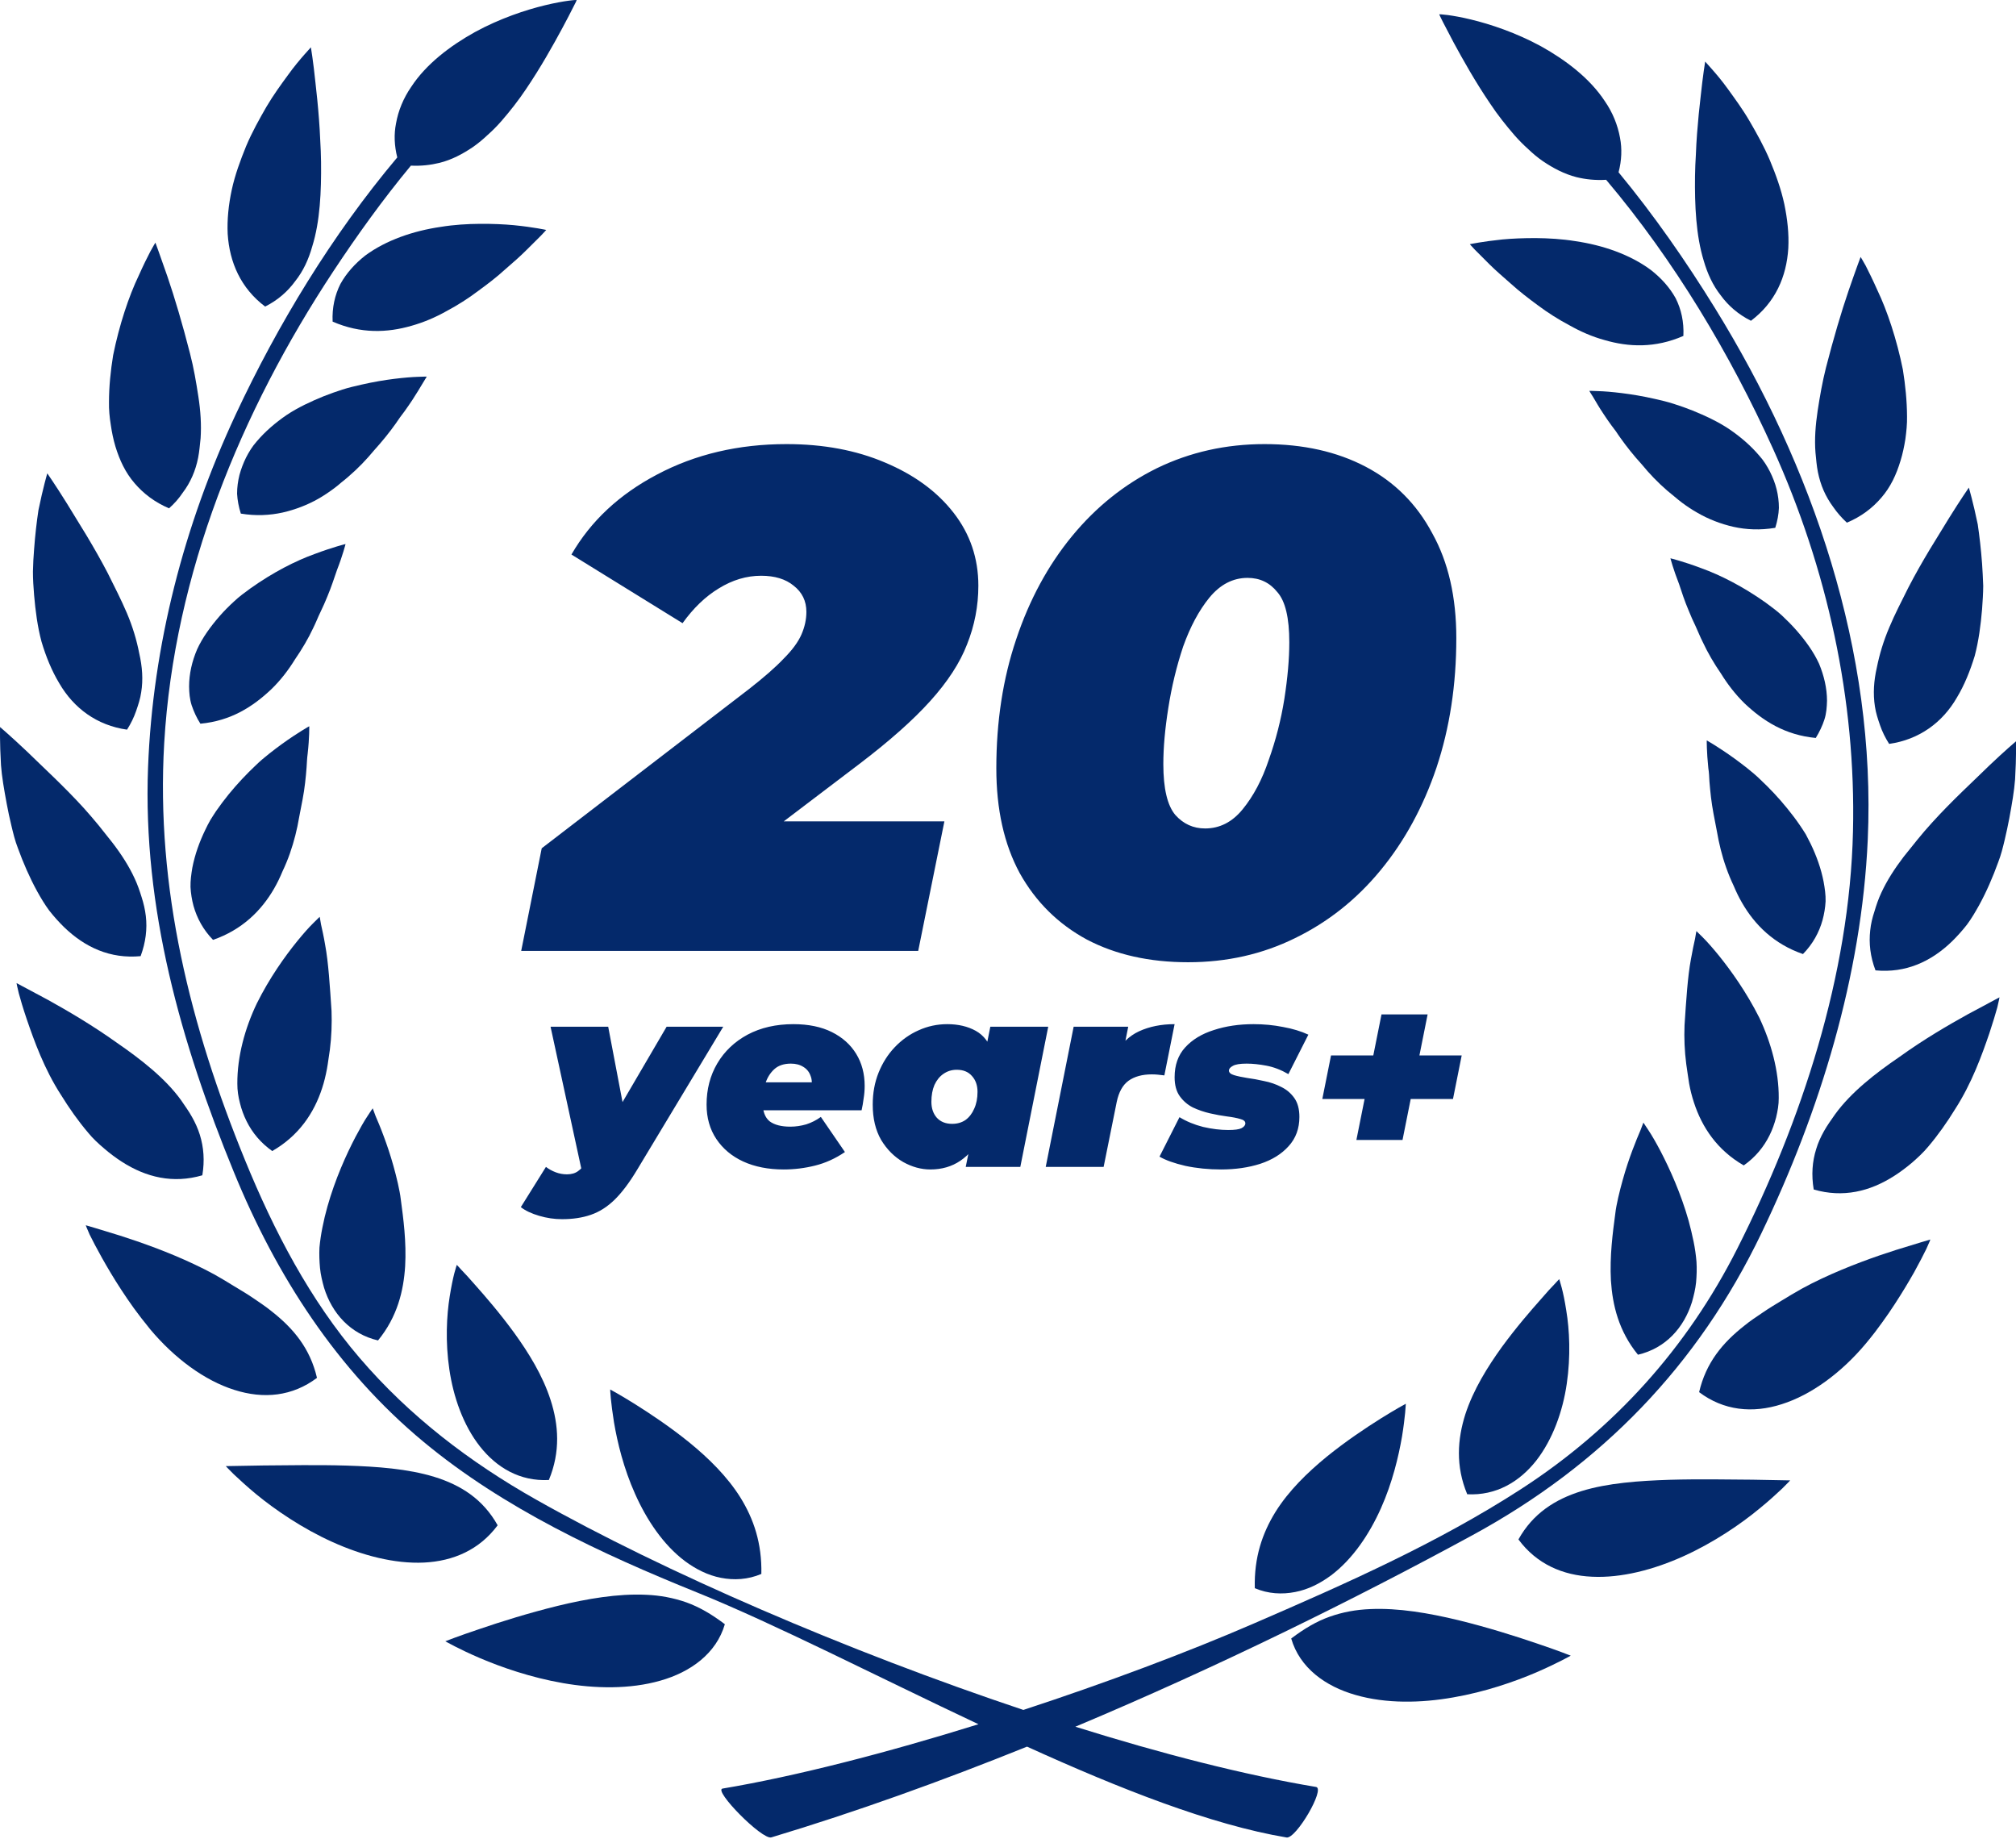
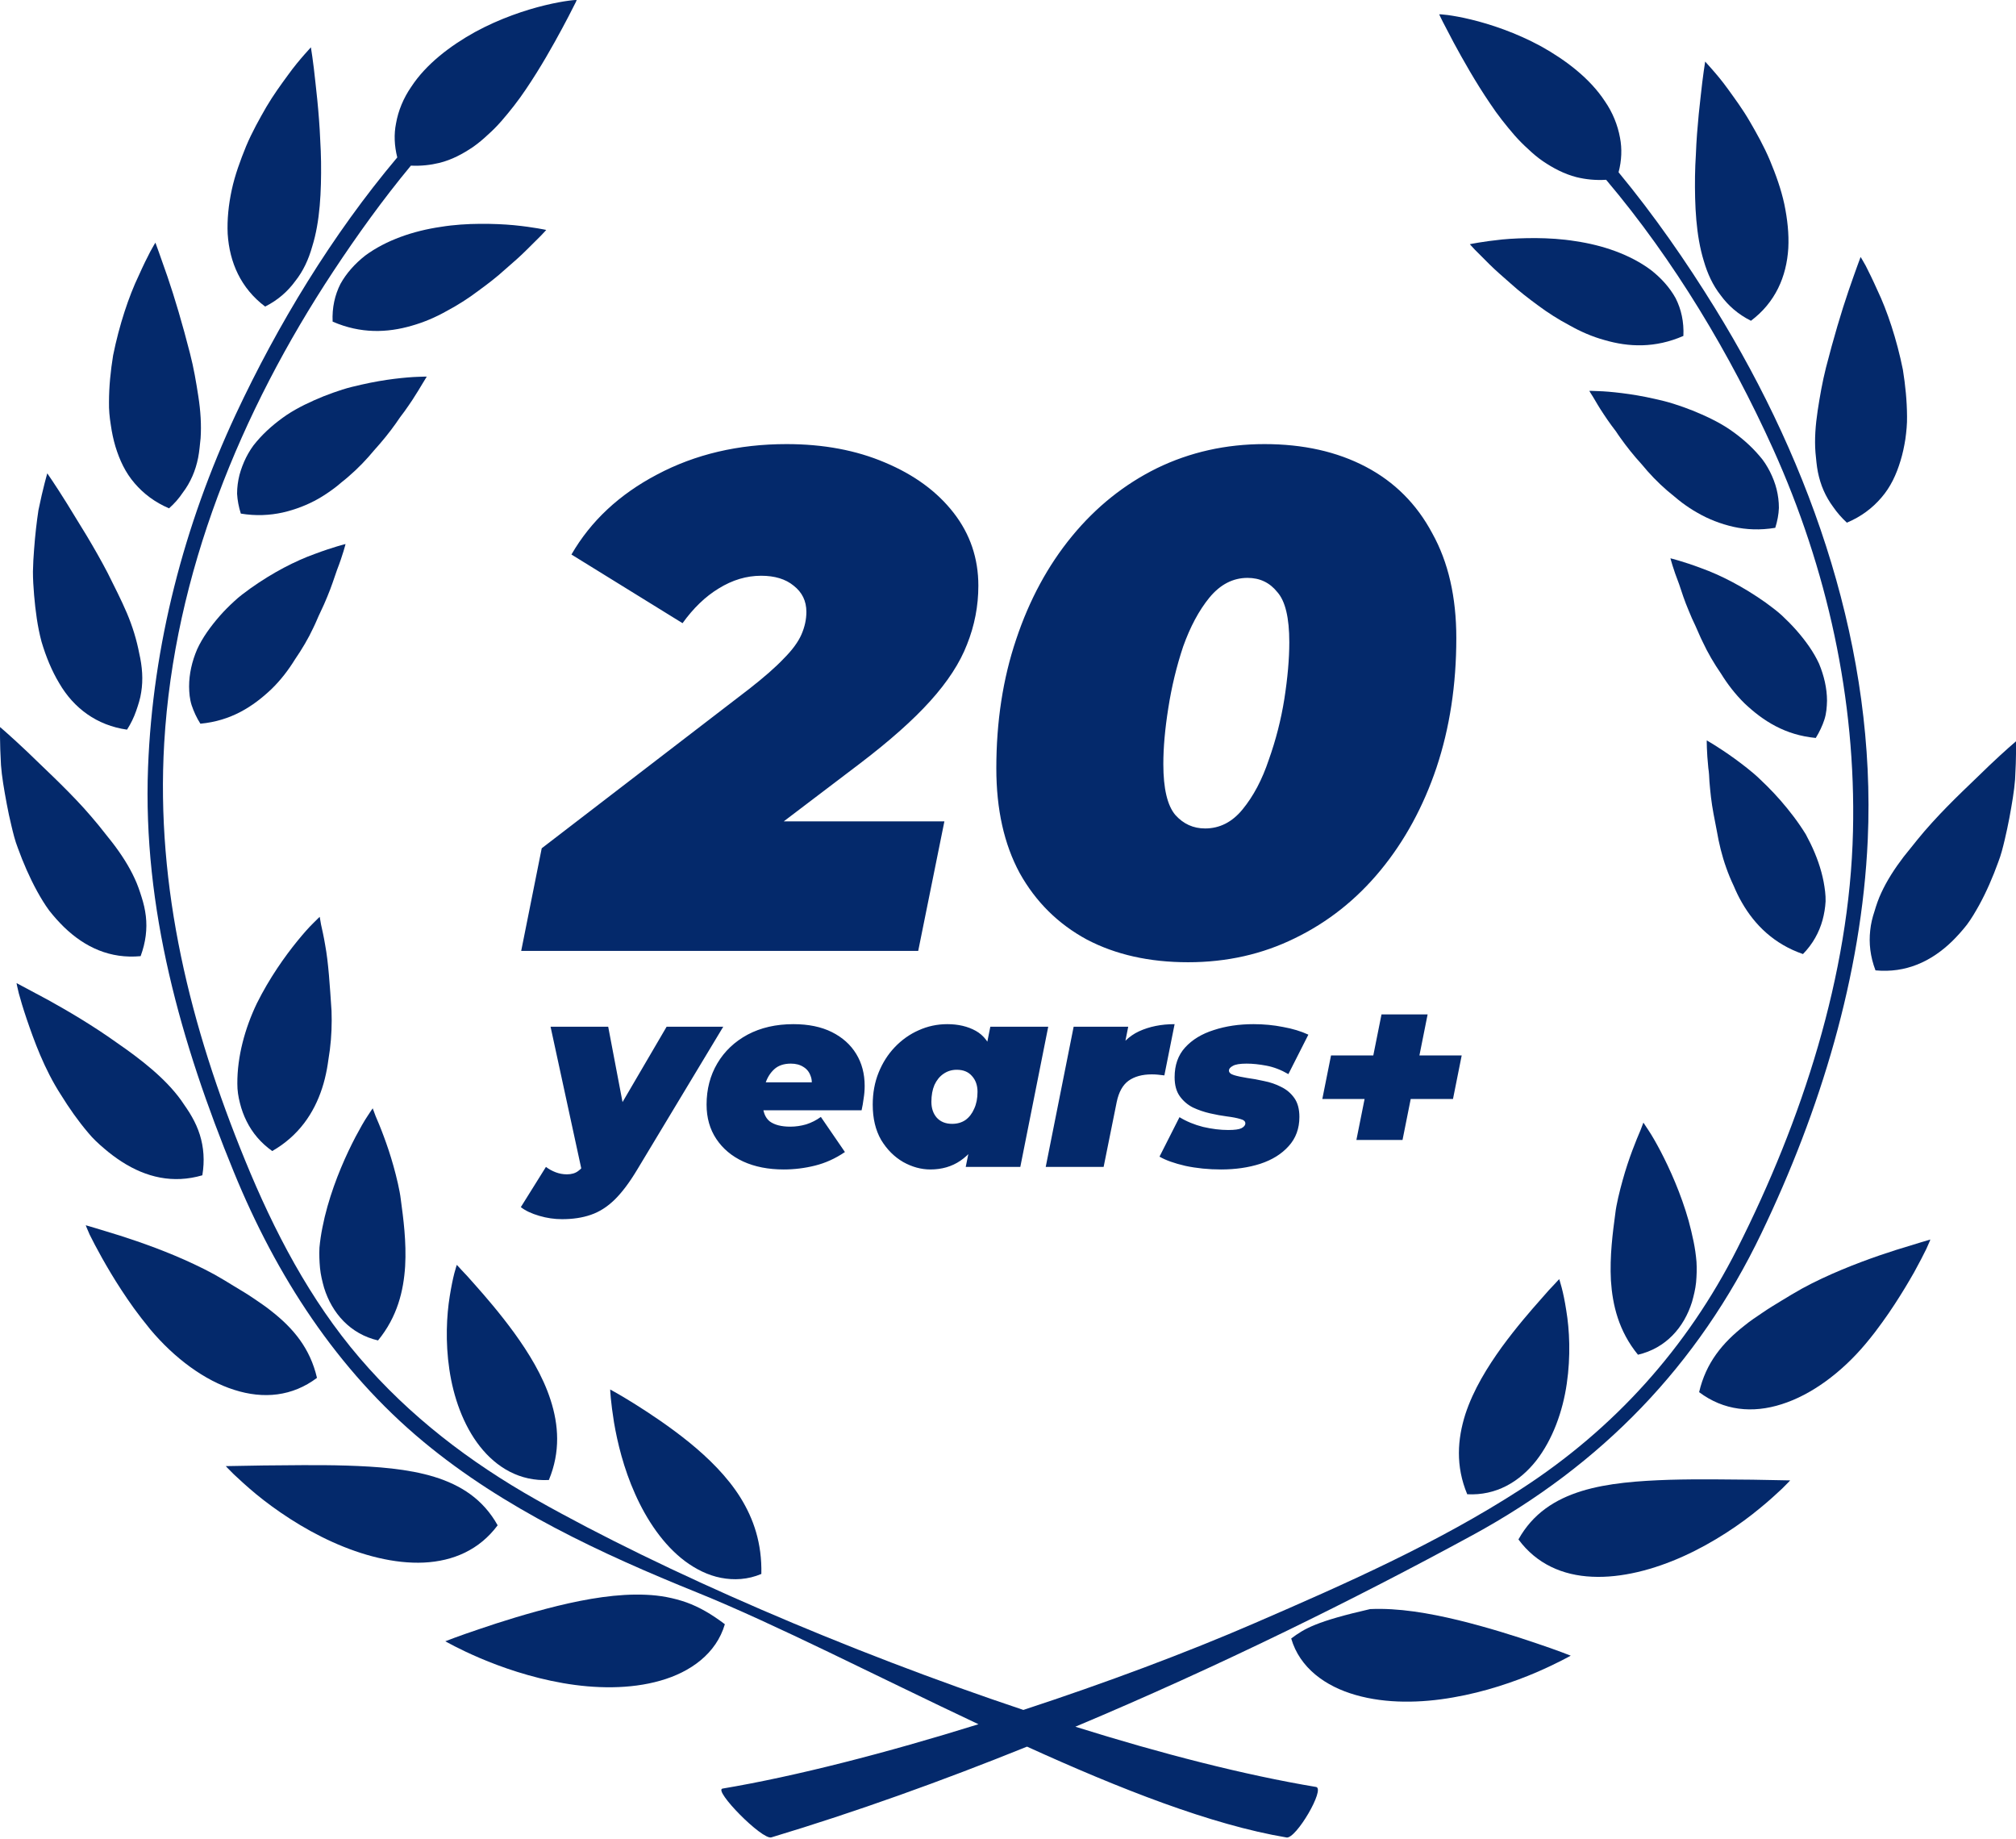
<svg xmlns="http://www.w3.org/2000/svg" width="159" height="145" viewBox="0 0 159 145" fill="none">
  <path d="M41.106 74.981L42.725 66.888L59.078 54.329C60.269 53.399 61.181 52.599 61.813 51.929C62.483 51.26 62.948 50.627 63.209 50.032C63.469 49.437 63.599 48.841 63.599 48.246C63.599 47.39 63.264 46.702 62.594 46.181C61.962 45.66 61.106 45.399 60.027 45.399C58.874 45.399 57.757 45.734 56.678 46.404C55.636 47.036 54.688 47.948 53.832 49.139L45.069 43.725C46.595 41.083 48.846 38.981 51.822 37.418C54.837 35.818 58.241 35.018 62.036 35.018C64.939 35.018 67.525 35.502 69.794 36.469C72.102 37.437 73.906 38.758 75.208 40.432C76.511 42.106 77.162 44.023 77.162 46.181C77.162 47.781 76.864 49.325 76.269 50.813C75.711 52.264 74.743 53.753 73.367 55.278C72.027 56.767 70.185 58.404 67.841 60.19L55.785 69.343L54.222 64.767H74.483L72.418 74.981H41.106ZM93.705 75.874C90.654 75.874 87.993 75.278 85.724 74.088C83.454 72.86 81.686 71.111 80.421 68.841C79.193 66.571 78.579 63.818 78.579 60.581C78.579 56.897 79.1 53.511 80.142 50.422C81.184 47.297 82.654 44.581 84.552 42.274C86.449 39.967 88.682 38.181 91.249 36.916C93.854 35.651 96.682 35.018 99.733 35.018C102.784 35.018 105.444 35.613 107.714 36.804C109.984 37.995 111.733 39.743 112.961 42.05C114.226 44.32 114.858 47.074 114.858 50.311C114.858 53.995 114.337 57.399 113.296 60.525C112.254 63.613 110.784 66.311 108.886 68.618C106.989 70.925 104.737 72.711 102.133 73.976C99.565 75.241 96.756 75.874 93.705 75.874ZM95.044 65.325C96.198 65.325 97.184 64.822 98.003 63.818C98.858 62.776 99.547 61.474 100.068 59.911C100.626 58.348 101.035 56.748 101.296 55.111C101.556 53.436 101.686 51.948 101.686 50.646C101.686 48.711 101.37 47.39 100.737 46.683C100.142 45.939 99.361 45.567 98.393 45.567C97.24 45.567 96.235 46.088 95.379 47.13C94.561 48.134 93.872 49.418 93.314 50.981C92.793 52.543 92.403 54.162 92.142 55.836C91.882 57.474 91.751 58.943 91.751 60.246C91.751 62.181 92.068 63.52 92.7 64.264C93.333 64.971 94.114 65.325 95.044 65.325Z" fill="#04296B" />
  <path d="M44.331 96.134C43.725 96.134 43.125 96.047 42.532 95.871C41.926 95.696 41.441 95.467 41.077 95.184L43.058 92.012C43.287 92.187 43.543 92.328 43.826 92.436C44.109 92.544 44.405 92.598 44.715 92.598C45.079 92.598 45.375 92.51 45.604 92.335C45.833 92.173 46.049 91.924 46.251 91.587L46.958 90.415L47.302 89.971L52.576 80.958H57.042L50.252 92.234C49.646 93.244 49.053 94.033 48.474 94.598C47.894 95.164 47.268 95.562 46.594 95.791C45.934 96.02 45.18 96.134 44.331 96.134ZM45.928 92.517L43.422 80.958H47.968L49.605 89.567L45.928 92.517ZM61.809 92.214C60.597 92.214 59.532 92.005 58.616 91.587C57.714 91.17 57.007 90.577 56.495 89.809C55.983 89.041 55.727 88.138 55.727 87.101C55.727 85.889 56.01 84.804 56.575 83.847C57.141 82.891 57.936 82.137 58.96 81.584C59.997 81.032 61.203 80.756 62.577 80.756C63.763 80.756 64.773 80.965 65.609 81.382C66.444 81.8 67.084 82.372 67.528 83.1C67.973 83.827 68.195 84.669 68.195 85.626C68.195 85.963 68.168 86.293 68.114 86.616C68.074 86.939 68.02 87.249 67.953 87.546H59.364L59.788 85.343H65.851L63.951 85.929C64.059 85.498 64.052 85.134 63.931 84.838C63.823 84.528 63.635 84.292 63.365 84.13C63.096 83.955 62.766 83.868 62.375 83.868C61.823 83.868 61.385 84.016 61.062 84.312C60.738 84.609 60.502 84.993 60.354 85.464C60.22 85.936 60.152 86.427 60.152 86.939C60.152 87.626 60.334 88.118 60.698 88.415C61.075 88.698 61.621 88.839 62.335 88.839C62.752 88.839 63.17 88.778 63.588 88.657C64.005 88.522 64.389 88.327 64.74 88.071L66.639 90.84C65.885 91.352 65.097 91.709 64.275 91.911C63.466 92.113 62.645 92.214 61.809 92.214ZM73.377 92.214C72.65 92.214 71.936 92.019 71.235 91.628C70.535 91.224 69.955 90.644 69.497 89.89C69.053 89.122 68.831 88.192 68.831 87.101C68.831 86.185 68.985 85.343 69.295 84.575C69.605 83.807 70.029 83.14 70.568 82.574C71.121 81.995 71.747 81.55 72.448 81.241C73.162 80.917 73.916 80.756 74.711 80.756C75.573 80.756 76.321 80.931 76.954 81.281C77.587 81.631 78.039 82.224 78.308 83.059C78.591 83.881 78.618 85.02 78.389 86.475C78.2 87.66 77.877 88.684 77.419 89.546C76.974 90.409 76.415 91.069 75.742 91.527C75.068 91.985 74.28 92.214 73.377 92.214ZM75.095 88.617C75.499 88.617 75.85 88.516 76.146 88.314C76.442 88.098 76.671 87.802 76.833 87.424C77.008 87.047 77.096 86.603 77.096 86.091C77.096 85.579 76.948 85.161 76.651 84.838C76.368 84.514 75.971 84.353 75.459 84.353C75.068 84.353 74.718 84.46 74.408 84.676C74.112 84.878 73.876 85.168 73.701 85.545C73.539 85.922 73.458 86.367 73.458 86.879C73.458 87.391 73.6 87.808 73.883 88.132C74.179 88.455 74.583 88.617 75.095 88.617ZM76.166 92.012L76.469 90.516L77.217 86.475L77.803 82.473L78.106 80.958H82.673L80.471 92.012H76.166ZM82.475 92.012L84.678 80.958H88.982L88.356 84.09L87.931 83.201C88.389 82.325 89.023 81.699 89.831 81.322C90.653 80.944 91.589 80.756 92.64 80.756L91.832 84.797C91.643 84.77 91.468 84.75 91.306 84.737C91.158 84.723 91.003 84.716 90.841 84.716C90.087 84.716 89.474 84.885 89.002 85.222C88.544 85.558 88.234 86.118 88.073 86.899L87.042 92.012H82.475ZM96.299 92.214C95.315 92.214 94.379 92.12 93.49 91.931C92.614 91.729 91.934 91.486 91.449 91.203L93.025 88.091C93.577 88.428 94.197 88.684 94.884 88.859C95.585 89.021 96.245 89.102 96.865 89.102C97.376 89.102 97.727 89.055 97.915 88.96C98.117 88.853 98.219 88.725 98.219 88.576C98.219 88.415 98.084 88.3 97.814 88.233C97.545 88.152 97.195 88.085 96.763 88.031C96.346 87.977 95.901 87.896 95.43 87.788C94.958 87.68 94.507 87.525 94.076 87.323C93.658 87.108 93.315 86.811 93.045 86.434C92.776 86.057 92.641 85.558 92.641 84.939C92.641 83.982 92.917 83.201 93.469 82.595C94.035 81.975 94.79 81.517 95.733 81.221C96.676 80.911 97.72 80.756 98.865 80.756C99.674 80.756 100.448 80.83 101.189 80.978C101.944 81.113 102.61 81.315 103.19 81.584L101.613 84.696C101.034 84.359 100.455 84.137 99.876 84.029C99.31 83.922 98.791 83.868 98.32 83.868C97.794 83.868 97.43 83.928 97.228 84.05C97.026 84.157 96.925 84.279 96.925 84.413C96.925 84.575 97.06 84.696 97.329 84.777C97.599 84.858 97.942 84.932 98.36 84.999C98.778 85.053 99.222 85.134 99.694 85.242C100.179 85.336 100.63 85.491 101.048 85.707C101.465 85.909 101.809 86.198 102.078 86.576C102.348 86.953 102.482 87.451 102.482 88.071C102.482 88.987 102.2 89.755 101.634 90.375C101.081 90.995 100.334 91.459 99.391 91.769C98.461 92.066 97.43 92.214 96.299 92.214ZM106.977 89.89L108.958 79.988H112.595L110.615 89.89H106.977ZM104.29 86.656L104.977 83.221H115.283L114.596 86.656H104.29Z" fill="#04296B" />
  <path d="M57.169 128.072C56.122 127.28 55.158 126.719 54.135 126.35C53.107 125.991 52.057 125.795 50.942 125.75C48.721 125.649 46.304 126.063 43.993 126.623C41.677 127.192 39.477 127.883 37.829 128.448C36.192 128.993 35.121 129.416 35.121 129.416C35.121 129.416 36.169 130.025 37.849 130.742C39.532 131.461 41.862 132.276 44.402 132.716C46.923 133.157 49.68 133.21 52.078 132.523C54.462 131.849 56.493 130.385 57.169 128.072Z" fill="#04296B" />
  <path d="M50.092 117.804C50.993 119.827 52.303 121.806 54.021 123.096C54.875 123.73 55.833 124.216 56.861 124.414C57.885 124.613 58.978 124.561 60.047 124.108C60.099 121.687 59.44 119.772 58.404 118.096C57.363 116.428 55.892 114.984 54.367 113.741C52.843 112.505 51.28 111.472 50.105 110.732C48.927 109.994 48.125 109.562 48.125 109.562C48.125 109.562 48.132 109.828 48.177 110.281C48.221 110.732 48.3 111.381 48.426 112.159C48.687 113.706 49.183 115.783 50.092 117.804Z" fill="#04296B" />
  <path d="M33.437 123.211C35.755 123.097 37.807 122.209 39.249 120.272C38.1 118.213 36.349 117.101 34.258 116.454C32.166 115.812 29.729 115.64 27.332 115.564C24.94 115.492 22.566 115.546 20.784 115.554C18.954 115.589 17.809 115.606 17.809 115.606C17.809 115.606 18.03 115.853 18.446 116.258C18.856 116.64 19.462 117.207 20.206 117.821C21.718 119.064 23.848 120.519 26.199 121.58C28.552 122.647 31.118 123.321 33.437 123.211Z" fill="#04296B" />
  <path d="M37.849 114.05C39.164 115.72 41.002 116.819 43.288 116.7C44.215 114.475 44.057 112.347 43.426 110.396C42.8 108.448 41.684 106.661 40.561 105.105C39.425 103.547 38.276 102.219 37.427 101.267C37.015 100.789 36.658 100.407 36.405 100.146C36.171 99.879 36.026 99.738 36.026 99.738C36.026 99.738 35.948 99.975 35.831 100.405C35.72 100.837 35.592 101.452 35.471 102.206C35.224 103.726 35.116 105.805 35.44 107.982C35.757 110.151 36.532 112.376 37.849 114.05Z" fill="#04296B" />
  <path d="M9.467 97.431C7.824 96.917 6.762 96.613 6.762 96.613C6.762 96.613 6.861 96.884 7.068 97.344C7.289 97.793 7.622 98.434 8.045 99.19C8.471 99.945 8.984 100.82 9.588 101.738C9.888 102.196 10.207 102.667 10.548 103.139L10.819 103.502L11.151 103.943C11.387 104.237 11.621 104.529 11.85 104.822C13.768 107.11 16.141 108.857 18.473 109.592C20.805 110.34 23.069 110.1 25 108.647C24.46 106.33 23.156 104.754 21.399 103.379C20.97 103.029 20.489 102.714 20.01 102.384C19.529 102.057 19.015 101.746 18.493 101.436C17.971 101.106 17.437 100.794 16.889 100.482C16.367 100.198 15.861 99.945 15.332 99.696C13.251 98.711 11.107 97.955 9.467 97.431Z" fill="#04296B" />
  <path d="M25.56 101.544C26.18 103.545 27.625 105.188 29.815 105.696C31.346 103.825 31.828 101.78 31.953 99.85C32.062 97.916 31.814 96.085 31.607 94.548C31.533 93.896 31.273 92.796 31.031 91.938C30.784 91.052 30.511 90.254 30.262 89.589C30.015 88.917 29.781 88.373 29.62 87.996C29.481 87.612 29.396 87.394 29.396 87.394C29.396 87.394 29.234 87.613 28.987 88.003C28.72 88.398 28.406 88.955 28.036 89.651C27.31 91.04 26.432 92.984 25.825 95.135C25.671 95.677 25.539 96.228 25.43 96.786C25.324 97.304 25.245 97.837 25.195 98.379C25.169 98.914 25.19 99.449 25.239 99.989C25.292 100.524 25.417 101.037 25.56 101.544Z" fill="#04296B" />
  <path d="M6.946 89.309C7.324 89.775 7.766 90.182 8.221 90.567C8.667 90.951 9.128 91.296 9.61 91.606C11.521 92.835 13.645 93.349 15.958 92.674C16.151 91.519 16.066 90.462 15.762 89.482C15.61 88.999 15.402 88.529 15.142 88.073C14.894 87.617 14.574 87.192 14.281 86.752C13.038 85.026 11.12 83.534 9.189 82.203C7.311 80.86 5.335 79.703 3.825 78.865C2.282 78.037 1.305 77.519 1.305 77.519C1.305 77.519 1.352 77.814 1.48 78.314C1.612 78.811 1.82 79.51 2.106 80.356C2.681 82.032 3.482 84.288 4.814 86.342C5.455 87.379 6.17 88.397 6.946 89.309Z" fill="#04296B" />
  <path d="M19.445 88.403C19.893 89.311 20.558 90.115 21.471 90.761C23.568 89.558 24.772 87.758 25.405 85.805C25.567 85.316 25.686 84.814 25.782 84.307C25.828 84.058 25.867 83.802 25.901 83.551C25.934 83.293 25.977 83.037 26.016 82.776C26.148 81.74 26.182 80.708 26.148 79.717C26.016 77.739 25.901 75.874 25.646 74.518C25.535 73.842 25.405 73.286 25.32 72.899C25.255 72.509 25.216 72.293 25.216 72.293C25.216 72.293 25.019 72.471 24.7 72.798C24.363 73.126 23.944 73.597 23.455 74.197C22.473 75.402 21.25 77.122 20.256 79.121C19.311 81.094 18.706 83.326 18.719 85.446C18.714 85.983 18.797 86.49 18.924 86.981C19.045 87.476 19.221 87.952 19.445 88.403Z" fill="#04296B" />
  <path d="M2.924 70.27C3.217 70.801 3.527 71.317 3.88 71.796C4.246 72.264 4.641 72.702 5.048 73.101C6.702 74.701 8.69 75.619 11.091 75.394C11.496 74.296 11.62 73.249 11.502 72.235C11.442 71.729 11.328 71.232 11.169 70.74C11.015 70.246 10.849 69.754 10.623 69.275C10.179 68.305 9.567 67.356 8.857 66.434C8.492 65.976 8.129 65.52 7.769 65.066C7.399 64.617 7.019 64.177 6.634 63.745C5.064 62.015 3.326 60.431 2.122 59.251C0.882 58.078 0.005 57.328 0.005 57.328C0.005 57.328 -0.028 58.526 0.078 60.329C0.141 61.226 0.325 62.272 0.533 63.393C0.635 63.954 0.761 64.531 0.902 65.117C1.041 65.697 1.183 66.297 1.411 66.875C1.835 68.043 2.337 69.199 2.924 70.27Z" fill="#04296B" />
-   <path d="M16.801 74.11C19.086 73.321 20.618 71.804 21.621 70.061C21.873 69.623 22.089 69.172 22.28 68.71C22.5 68.247 22.696 67.774 22.863 67.298C23.196 66.344 23.438 65.376 23.595 64.432C23.776 63.493 23.973 62.577 24.063 61.732C24.116 61.307 24.149 60.904 24.179 60.519C24.205 60.135 24.218 59.773 24.264 59.443C24.412 58.132 24.39 57.266 24.39 57.266C24.39 57.266 23.502 57.755 22.238 58.666C21.924 58.893 21.585 59.149 21.23 59.429C20.87 59.713 20.504 60.02 20.161 60.356C19.456 61.021 18.726 61.789 18.037 62.633C17.69 63.057 17.363 63.499 17.04 63.96C16.889 64.191 16.733 64.428 16.589 64.665C16.454 64.9 16.329 65.145 16.212 65.389C15.738 66.36 15.371 67.379 15.171 68.412C15.085 68.922 15.013 69.44 15.025 69.945C15.052 70.447 15.132 70.948 15.261 71.428C15.534 72.4 16.027 73.314 16.801 74.11Z" fill="#04296B" />
  <path d="M8.498 45.192C7.962 44.161 7.385 43.159 6.825 42.222C6.244 41.281 5.722 40.432 5.288 39.715C4.387 38.267 3.73 37.324 3.73 37.324C3.73 37.324 3.392 38.464 3.032 40.229C2.896 41.128 2.772 42.178 2.689 43.315C2.643 43.885 2.609 44.471 2.598 45.074C2.598 45.677 2.637 46.298 2.689 46.919C2.796 48.158 2.956 49.411 3.274 50.595C3.626 51.784 4.089 52.907 4.675 53.878C5.81 55.836 7.64 57.199 10.019 57.534C10.329 57.05 10.559 56.566 10.733 56.071C10.902 55.581 11.067 55.085 11.136 54.587C11.3 53.586 11.221 52.557 10.98 51.512C10.779 50.468 10.46 49.412 10.011 48.35C9.559 47.288 9.007 46.218 8.498 45.192Z" fill="#04296B" />
  <path d="M21.419 54.329C22.141 53.625 22.747 52.834 23.256 52.008C23.817 51.19 24.32 50.345 24.715 49.493C24.925 49.073 25.081 48.652 25.282 48.245C25.477 47.84 25.655 47.441 25.811 47.054C26.136 46.282 26.364 45.559 26.58 44.943C27.053 43.724 27.252 42.898 27.252 42.898C27.252 42.898 26.274 43.135 24.815 43.683C23.324 44.219 21.534 45.127 19.752 46.395C19.317 46.71 18.855 47.047 18.463 47.42C18.068 47.782 17.682 48.166 17.326 48.574C16.62 49.386 15.97 50.27 15.543 51.209C15.142 52.151 14.914 53.139 14.914 54.133C14.919 54.623 14.96 55.12 15.116 55.612C15.284 56.102 15.501 56.592 15.805 57.065C18.213 56.839 19.943 55.73 21.419 54.329Z" fill="#04296B" />
  <path d="M14.402 38.865C14.722 38.447 14.975 38.007 15.176 37.545C15.379 37.082 15.526 36.599 15.626 36.098C15.725 35.599 15.764 35.08 15.821 34.558C15.891 33.511 15.821 32.403 15.644 31.264C15.469 30.125 15.279 28.996 14.982 27.857C14.402 25.582 13.767 23.443 13.207 21.809C12.642 20.175 12.257 19.133 12.257 19.133C12.257 19.133 12.102 19.376 11.858 19.829C11.618 20.285 11.294 20.94 10.934 21.747C10.165 23.347 9.404 25.627 8.921 28.022C8.724 29.242 8.596 30.49 8.596 31.7C8.582 32.301 8.643 32.913 8.738 33.499C8.822 34.092 8.941 34.66 9.103 35.204C9.437 36.297 9.892 37.265 10.614 38.102C11.328 38.938 12.225 39.61 13.332 40.083C13.761 39.702 14.115 39.294 14.402 38.865Z" fill="#04296B" />
  <path d="M33.346 30.208C33.55 29.884 33.66 29.695 33.66 29.695C33.66 29.695 33.401 29.695 32.951 29.714C32.489 29.729 31.863 29.778 31.101 29.872C30.339 29.966 29.451 30.114 28.483 30.335C28.007 30.445 27.493 30.562 27.003 30.719C26.52 30.875 26.017 31.05 25.516 31.25C24.526 31.652 23.495 32.132 22.602 32.727C21.719 33.331 20.904 34.031 20.239 34.817C19.895 35.206 19.634 35.633 19.407 36.078C19.188 36.519 19.014 36.981 18.885 37.457C18.766 37.935 18.699 38.426 18.699 38.931C18.727 39.444 18.826 39.967 18.994 40.498C20.175 40.694 21.279 40.636 22.286 40.415C23.281 40.188 24.258 39.814 25.119 39.321C25.554 39.073 25.961 38.796 26.356 38.502C26.558 38.355 26.742 38.198 26.924 38.041C27.12 37.888 27.312 37.731 27.497 37.567C28.251 36.922 28.921 36.215 29.517 35.495C30.15 34.796 30.726 34.084 31.209 33.401C31.328 33.233 31.44 33.065 31.555 32.901C31.681 32.736 31.789 32.579 31.91 32.426C32.129 32.116 32.337 31.821 32.515 31.55C32.877 30.999 33.151 30.532 33.346 30.208Z" fill="#04296B" />
  <path d="M20.911 24.174C21.942 23.652 22.701 22.967 23.29 22.161C23.914 21.376 24.339 20.454 24.625 19.436C25.248 17.446 25.347 15.067 25.321 12.768C25.316 12.187 25.287 11.608 25.256 11.043C25.236 10.489 25.198 9.942 25.159 9.414C25.081 8.351 24.975 7.361 24.879 6.514C24.708 4.842 24.52 3.73 24.52 3.73C24.52 3.73 24.325 3.949 23.992 4.319C23.664 4.697 23.196 5.24 22.688 5.951C22.173 6.656 21.574 7.471 21.009 8.427C20.462 9.381 19.881 10.408 19.412 11.525C18.954 12.648 18.532 13.794 18.278 14.97C18.024 16.151 17.905 17.325 17.957 18.442C18.104 20.705 18.995 22.726 20.911 24.174Z" fill="#04296B" />
  <path d="M37.688 22.959C38.462 22.397 39.198 21.831 39.823 21.258C40.473 20.697 41.062 20.179 41.529 19.709C41.997 19.234 42.403 18.854 42.671 18.573C42.938 18.298 43.08 18.131 43.08 18.131C43.08 18.131 42.084 17.909 40.527 17.756C39.752 17.683 38.857 17.643 37.868 17.649C36.878 17.656 35.809 17.718 34.754 17.891C32.611 18.204 30.453 18.932 28.801 20.155C27.999 20.787 27.327 21.529 26.851 22.387C26.409 23.26 26.183 24.262 26.234 25.36C28.455 26.328 30.551 26.241 32.462 25.687C33.439 25.412 34.363 25.012 35.217 24.532C36.09 24.065 36.931 23.534 37.688 22.959Z" fill="#04296B" />
  <path d="M33.416 113.699C39.729 118.937 47.428 122.522 54.982 125.571C61.163 128.071 69.093 132.153 77.171 135.958C69.912 138.219 62.747 140.065 56.988 141.032C56.233 141.153 60.109 145.102 60.837 144.88C67.524 142.868 74.311 140.424 81.001 137.725C88.308 141.046 95.526 143.892 101.471 144.888C102.22 145.011 104.544 141.032 103.796 140.904C98.165 139.964 91.624 138.29 84.812 136.154C96.032 131.444 106.832 126.114 116.169 121.032C126.306 115.509 133.916 107.672 138.919 97.248C143.557 87.601 146.825 76.93 147.308 66.214C147.973 51.368 142.989 36.81 135.258 24.297C132.996 20.634 130.462 16.98 127.655 13.586C127.902 12.645 127.935 11.729 127.77 10.867C127.583 9.844 127.182 8.859 126.573 7.98C125.397 6.183 123.491 4.736 121.543 3.653C119.579 2.581 117.541 1.906 116.018 1.539C115.249 1.351 114.618 1.246 114.179 1.185C113.96 1.158 113.784 1.139 113.672 1.133C113.57 1.126 113.51 1.126 113.51 1.126C113.51 1.126 113.531 1.178 113.577 1.28C113.632 1.38 113.699 1.534 113.797 1.727C113.999 2.12 114.286 2.675 114.647 3.352C115.374 4.694 116.363 6.46 117.534 8.18C118.108 9.051 118.767 9.875 119.443 10.66C119.783 11.046 120.146 11.415 120.525 11.753C120.89 12.103 121.273 12.426 121.684 12.708C122.504 13.263 123.366 13.719 124.335 13.969C125.067 14.148 125.843 14.228 126.674 14.177C132.064 20.552 136.474 27.955 139.836 35.386C144.111 44.849 146.39 55.162 146.143 65.554C145.882 76.883 142.102 88.386 137.022 98.447C133.067 106.279 127.309 112.667 119.945 117.429C113.359 121.685 106.136 124.879 98.954 127.986C93.574 130.319 87.188 132.706 80.712 134.831C66.842 130.197 52.349 123.931 42.301 118.257C37.051 115.297 32.3 111.666 28.366 107.076C24.438 102.495 21.604 97.053 19.332 91.496C15.017 80.955 12.282 70.045 12.951 58.593C13.734 45.241 18.977 32.469 26.289 21.392C28.164 18.556 30.197 15.726 32.407 13.06C33.201 13.099 33.951 13.015 34.666 12.842C35.634 12.598 36.491 12.142 37.319 11.582C37.718 11.298 38.106 10.979 38.472 10.63C38.854 10.294 39.214 9.925 39.554 9.538C40.236 8.75 40.883 7.929 41.468 7.055C42.634 5.336 43.624 3.566 44.346 2.225C44.706 1.554 44.999 0.993 45.194 0.598C45.294 0.404 45.369 0.255 45.423 0.15C45.461 0.054 45.482 0 45.482 0C45.482 0 45.429 -2.15549e-06 45.324 0.004C45.207 0.009 45.041 0.033 44.823 0.059C44.379 0.119 43.744 0.23 42.984 0.415C41.461 0.782 39.422 1.456 37.456 2.53C35.506 3.613 33.603 5.055 32.426 6.858C31.819 7.741 31.41 8.723 31.233 9.738C31.064 10.587 31.098 11.486 31.332 12.413C26.172 18.543 21.904 25.602 18.595 32.672C14.516 41.41 12.048 50.863 11.676 60.517C11.254 71.606 14.269 82.232 18.437 92.401C21.783 100.581 26.569 108.021 33.416 113.699Z" fill="#04296B" />
-   <path d="M114.607 133.845C117.139 133.41 119.471 132.596 121.157 131.874C122.831 131.152 123.882 130.552 123.882 130.552C123.882 130.552 122.813 130.123 121.17 129.575C119.525 129.014 117.327 128.318 115.008 127.751C112.691 127.193 110.28 126.776 108.059 126.879C106.946 126.924 105.891 127.117 104.866 127.481C103.836 127.846 102.884 128.409 101.836 129.198C102.508 131.517 104.539 132.979 106.924 133.654C109.323 134.346 112.076 134.293 114.607 133.845Z" fill="#04296B" />
-   <path d="M102.15 125.532C103.174 125.338 104.12 124.854 104.984 124.218C106.699 122.926 108.01 120.952 108.912 118.932C109.819 116.909 110.308 114.829 110.575 113.277C110.704 112.499 110.777 111.852 110.822 111.4C110.862 110.95 110.875 110.688 110.875 110.688C110.875 110.688 110.074 111.117 108.899 111.852C107.722 112.593 106.165 113.625 104.635 114.866C103.117 116.108 101.636 117.55 100.595 119.218C99.559 120.895 98.902 122.808 98.965 125.231C100.019 125.681 101.122 125.734 102.15 125.532Z" fill="#04296B" />
+   <path d="M114.607 133.845C117.139 133.41 119.471 132.596 121.157 131.874C122.831 131.152 123.882 130.552 123.882 130.552C123.882 130.552 122.813 130.123 121.17 129.575C119.525 129.014 117.327 128.318 115.008 127.751C112.691 127.193 110.28 126.776 108.059 126.879C103.836 127.846 102.884 128.409 101.836 129.198C102.508 131.517 104.539 132.979 106.924 133.654C109.323 134.346 112.076 134.293 114.607 133.845Z" fill="#04296B" />
  <path d="M131.672 116.684C129.275 116.764 126.826 116.931 124.742 117.572C122.651 118.22 120.902 119.335 119.758 121.386C121.189 123.325 123.247 124.223 125.563 124.327C127.882 124.44 130.448 123.767 132.8 122.7C135.151 121.634 137.283 120.187 138.786 118.939C139.541 118.328 140.142 117.763 140.558 117.376C140.969 116.972 141.191 116.731 141.191 116.731C141.191 116.731 140.043 116.712 138.22 116.676C136.436 116.666 134.063 116.615 131.672 116.684Z" fill="#04296B" />
  <path d="M115.719 117.824C117.995 117.945 119.838 116.847 121.159 115.175C122.463 113.502 123.257 111.277 123.569 109.11C123.89 106.931 123.784 104.85 123.53 103.333C123.414 102.575 123.283 101.963 123.168 101.529C123.055 101.1 122.973 100.859 122.973 100.859C122.973 100.859 122.834 101.001 122.593 101.269C122.338 101.529 121.987 101.91 121.577 102.391C120.728 103.344 119.58 104.669 118.442 106.225C117.321 107.784 116.205 109.569 115.57 111.517C114.95 113.475 114.788 115.599 115.719 117.824Z" fill="#04296B" />
  <path d="M147.155 105.943C147.396 105.655 147.63 105.362 147.859 105.068L148.191 104.621L148.458 104.258C148.798 103.793 149.119 103.321 149.416 102.865C150.016 101.949 150.538 101.074 150.967 100.318C151.385 99.56 151.712 98.925 151.932 98.471C152.148 98.012 152.246 97.738 152.246 97.738C152.246 97.738 151.184 98.047 149.535 98.561C147.905 99.079 145.761 99.839 143.676 100.82C143.149 101.067 142.635 101.325 142.118 101.609C141.572 101.919 141.03 102.234 140.516 102.553C139.996 102.872 139.48 103.179 138.999 103.513C138.518 103.836 138.036 104.155 137.607 104.507C135.852 105.878 134.549 107.455 134.008 109.773C135.937 111.223 138.205 111.471 140.536 110.719C142.857 109.985 145.239 108.235 147.155 105.943Z" fill="#04296B" />
  <path d="M133.181 96.26C132.572 94.107 131.692 92.166 130.968 90.776C130.602 90.077 130.279 89.524 130.017 89.129C129.765 88.739 129.613 88.519 129.613 88.519C129.613 88.519 129.527 88.739 129.386 89.115C129.223 89.498 128.991 90.043 128.742 90.713C128.491 91.384 128.221 92.178 127.977 93.062C127.736 93.919 127.469 95.021 127.399 95.674C127.195 97.207 126.948 99.041 127.052 100.975C127.178 102.906 127.66 104.955 129.184 106.822C131.384 106.309 132.819 104.672 133.446 102.664C133.587 102.16 133.716 101.646 133.769 101.113C133.816 100.575 133.835 100.04 133.801 99.502C133.757 98.961 133.68 98.427 133.574 97.909C133.461 97.352 133.326 96.799 133.181 96.26Z" fill="#04296B" />
-   <path d="M157.526 79.435C157.651 78.935 157.698 78.641 157.698 78.641C157.698 78.641 156.725 79.159 155.181 79.988C153.671 80.824 151.693 81.978 149.823 83.328C147.879 84.651 145.967 86.152 144.724 87.875C144.422 88.309 144.107 88.741 143.854 89.195C143.599 89.65 143.386 90.117 143.241 90.605C142.933 91.583 142.852 92.64 143.046 93.793C145.353 94.467 147.483 93.949 149.396 92.721C149.875 92.417 150.337 92.066 150.792 91.686C151.231 91.302 151.68 90.891 152.063 90.431C152.839 89.519 153.558 88.5 154.194 87.464C155.523 85.407 156.324 83.153 156.899 81.478C157.177 80.638 157.39 79.928 157.526 79.435Z" fill="#04296B" />
-   <path d="M137.528 91.894C138.445 91.249 139.11 90.437 139.558 89.529C139.785 89.079 139.951 88.601 140.081 88.11C140.199 87.615 140.294 87.11 140.287 86.576C140.301 84.453 139.691 82.226 138.752 80.242C137.749 78.25 136.524 76.532 135.551 75.33C135.057 74.728 134.642 74.255 134.309 73.925C133.988 73.6 133.795 73.418 133.795 73.418C133.795 73.418 133.748 73.639 133.686 74.028C133.6 74.416 133.476 74.971 133.359 75.652C133.105 77.008 132.988 78.864 132.858 80.846C132.819 81.839 132.858 82.872 132.993 83.904C133.032 84.168 133.071 84.426 133.105 84.68C133.139 84.933 133.181 85.186 133.221 85.441C133.313 85.948 133.439 86.447 133.6 86.936C134.235 88.885 135.428 90.687 137.528 91.894Z" fill="#04296B" />
  <path d="M152.381 64.865C151.986 65.296 151.605 65.741 151.239 66.191C150.877 66.641 150.509 67.097 150.141 67.556C149.434 68.481 148.824 69.426 148.378 70.394C148.151 70.875 147.983 71.369 147.838 71.862C147.671 72.356 147.554 72.854 147.502 73.361C147.389 74.374 147.502 75.423 147.918 76.515C150.309 76.741 152.307 75.824 153.957 74.226C154.362 73.828 154.759 73.387 155.126 72.918C155.482 72.442 155.783 71.926 156.082 71.393C156.669 70.324 157.17 69.168 157.593 67.995C157.82 67.418 157.967 66.819 158.107 66.23C158.246 65.65 158.367 65.073 158.474 64.513C158.681 63.395 158.862 62.349 158.928 61.45C159.034 59.646 159 58.453 159 58.453C159 58.453 158.12 59.195 156.884 60.372C155.683 61.554 153.944 63.136 152.381 64.865Z" fill="#04296B" />
  <path d="M143.742 72.552C143.873 72.068 143.956 71.57 143.983 71.07C143.996 70.563 143.922 70.049 143.828 69.533C143.632 68.508 143.266 67.485 142.792 66.509C142.673 66.266 142.544 66.025 142.42 65.787C142.277 65.55 142.119 65.318 141.964 65.086C141.65 64.624 141.31 64.178 140.968 63.757C140.282 62.907 139.552 62.142 138.842 61.476C138.504 61.144 138.135 60.835 137.775 60.551C137.421 60.275 137.079 60.014 136.765 59.788C135.497 58.877 134.61 58.383 134.61 58.383C134.61 58.383 134.597 59.251 134.734 60.568C134.789 60.899 134.803 61.255 134.823 61.64C134.857 62.026 134.891 62.428 134.942 62.851C135.039 63.696 135.228 64.611 135.41 65.552C135.572 66.496 135.805 67.468 136.145 68.421C136.311 68.894 136.505 69.368 136.726 69.831C136.922 70.294 137.135 70.747 137.39 71.181C138.39 72.923 139.913 74.442 142.198 75.228C142.979 74.43 143.474 73.517 143.742 72.552Z" fill="#04296B" />
-   <path d="M148.025 52.634C147.784 53.68 147.717 54.701 147.873 55.708C147.946 56.209 148.108 56.7 148.28 57.194C148.447 57.685 148.689 58.176 148.995 58.657C151.373 58.32 153.211 56.961 154.338 55.003C154.929 54.026 155.379 52.909 155.744 51.72C156.057 50.535 156.219 49.29 156.324 48.042C156.37 47.423 156.41 46.798 156.415 46.192C156.394 45.591 156.363 45.003 156.324 44.44C156.239 43.3 156.116 42.249 155.984 41.352C155.621 39.59 155.281 38.449 155.281 38.449C155.281 38.449 154.629 39.387 153.725 40.84C153.283 41.556 152.761 42.407 152.188 43.345C151.627 44.28 151.053 45.283 150.519 46.315C150.011 47.339 149.449 48.409 149.007 49.469C148.553 50.533 148.233 51.593 148.025 52.634Z" fill="#04296B" />
  <path d="M143.467 52.334C143.038 51.396 142.392 50.511 141.681 49.699C141.322 49.294 140.94 48.905 140.546 48.538C140.151 48.17 139.688 47.839 139.258 47.517C137.474 46.251 135.682 45.343 134.184 44.804C132.736 44.258 131.746 44.023 131.746 44.023C131.746 44.023 131.954 44.85 132.429 46.062C132.633 46.681 132.867 47.407 133.198 48.178C133.35 48.562 133.531 48.964 133.726 49.367C133.917 49.776 134.079 50.202 134.293 50.621C134.686 51.466 135.181 52.315 135.748 53.136C136.256 53.96 136.868 54.751 137.587 55.459C139.064 56.856 140.796 57.96 143.208 58.189C143.499 57.714 143.73 57.23 143.888 56.742C144.049 56.246 144.081 55.748 144.095 55.255C144.093 54.267 143.858 53.276 143.467 52.334Z" fill="#04296B" />
  <path d="M146.744 20.262C146.744 20.262 146.352 21.303 145.791 22.936C145.229 24.573 144.599 26.71 144.013 28.988C143.727 30.124 143.53 31.256 143.356 32.392C143.185 33.534 143.101 34.643 143.185 35.687C143.237 36.207 143.277 36.728 143.376 37.226C143.479 37.731 143.623 38.211 143.826 38.673C144.026 39.13 144.281 39.571 144.595 39.992C144.888 40.416 145.244 40.828 145.662 41.213C146.782 40.742 147.675 40.068 148.386 39.235C149.11 38.399 149.56 37.427 149.891 36.335C150.06 35.791 150.18 35.222 150.274 34.632C150.354 34.044 150.419 33.432 150.406 32.834C150.4 31.621 150.274 30.367 150.079 29.153C149.598 26.756 148.83 24.472 148.068 22.883C147.708 22.075 147.381 21.413 147.147 20.955C146.9 20.508 146.744 20.262 146.744 20.262Z" fill="#04296B" />
  <path d="M139.599 37.199C139.37 36.756 139.11 36.327 138.763 35.942C138.095 35.156 137.287 34.454 136.399 33.85C135.508 33.248 134.479 32.775 133.492 32.373C132.99 32.175 132.49 31.995 132 31.842C131.513 31.685 130.998 31.561 130.517 31.455C129.555 31.234 128.665 31.091 127.905 30.997C127.142 30.903 126.516 30.853 126.059 30.841C125.599 30.818 125.348 30.82 125.348 30.82C125.348 30.82 125.452 31.007 125.66 31.328C125.855 31.655 126.118 32.123 126.488 32.671C126.67 32.944 126.868 33.239 127.095 33.546C127.212 33.699 127.331 33.86 127.452 34.02C127.558 34.187 127.676 34.355 127.799 34.526C128.28 35.207 128.846 35.919 129.487 36.62C130.077 37.342 130.751 38.047 131.499 38.692C131.687 38.855 131.889 39.012 132.073 39.165C132.26 39.327 132.45 39.474 132.646 39.628C133.037 39.92 133.448 40.196 133.883 40.438C134.74 40.936 135.721 41.317 136.724 41.543C137.726 41.765 138.822 41.819 140.014 41.619C140.179 41.09 140.281 40.567 140.3 40.052C140.3 39.55 140.238 39.058 140.12 38.582C140.001 38.102 139.819 37.641 139.599 37.199Z" fill="#04296B" />
  <path d="M138.095 25.294C140.014 23.85 140.902 21.83 141.042 19.57C141.101 18.452 140.974 17.277 140.727 16.093C140.473 14.918 140.061 13.773 139.592 12.648C139.123 11.534 138.543 10.505 137.988 9.551C137.435 8.599 136.824 7.779 136.319 7.075C135.812 6.366 135.343 5.821 135.007 5.44C134.68 5.067 134.485 4.855 134.485 4.855C134.485 4.855 134.301 5.971 134.126 7.638C134.026 8.486 133.924 9.478 133.845 10.535C133.805 11.067 133.773 11.611 133.753 12.17C133.719 12.732 133.69 13.312 133.684 13.892C133.656 16.188 133.758 18.566 134.373 20.563C134.667 21.579 135.088 22.495 135.708 23.283C136.297 24.09 137.066 24.776 138.095 25.294Z" fill="#04296B" />
  <path d="M130.202 21.288C128.553 20.061 126.396 19.329 124.248 19.015C123.192 18.843 122.124 18.783 121.134 18.774C120.148 18.771 119.251 18.809 118.475 18.883C116.919 19.043 115.926 19.255 115.926 19.255C115.926 19.255 116.064 19.42 116.331 19.7C116.598 19.981 117.007 20.358 117.465 20.835C117.941 21.307 118.538 21.825 119.177 22.385C119.804 22.953 120.54 23.524 121.308 24.087C122.071 24.657 122.912 25.192 123.789 25.656C124.65 26.141 125.564 26.546 126.54 26.812C128.45 27.373 130.541 27.461 132.767 26.488C132.819 25.389 132.6 24.389 132.155 23.512C131.68 22.656 131.004 21.914 130.202 21.288Z" fill="#04296B" />
</svg>